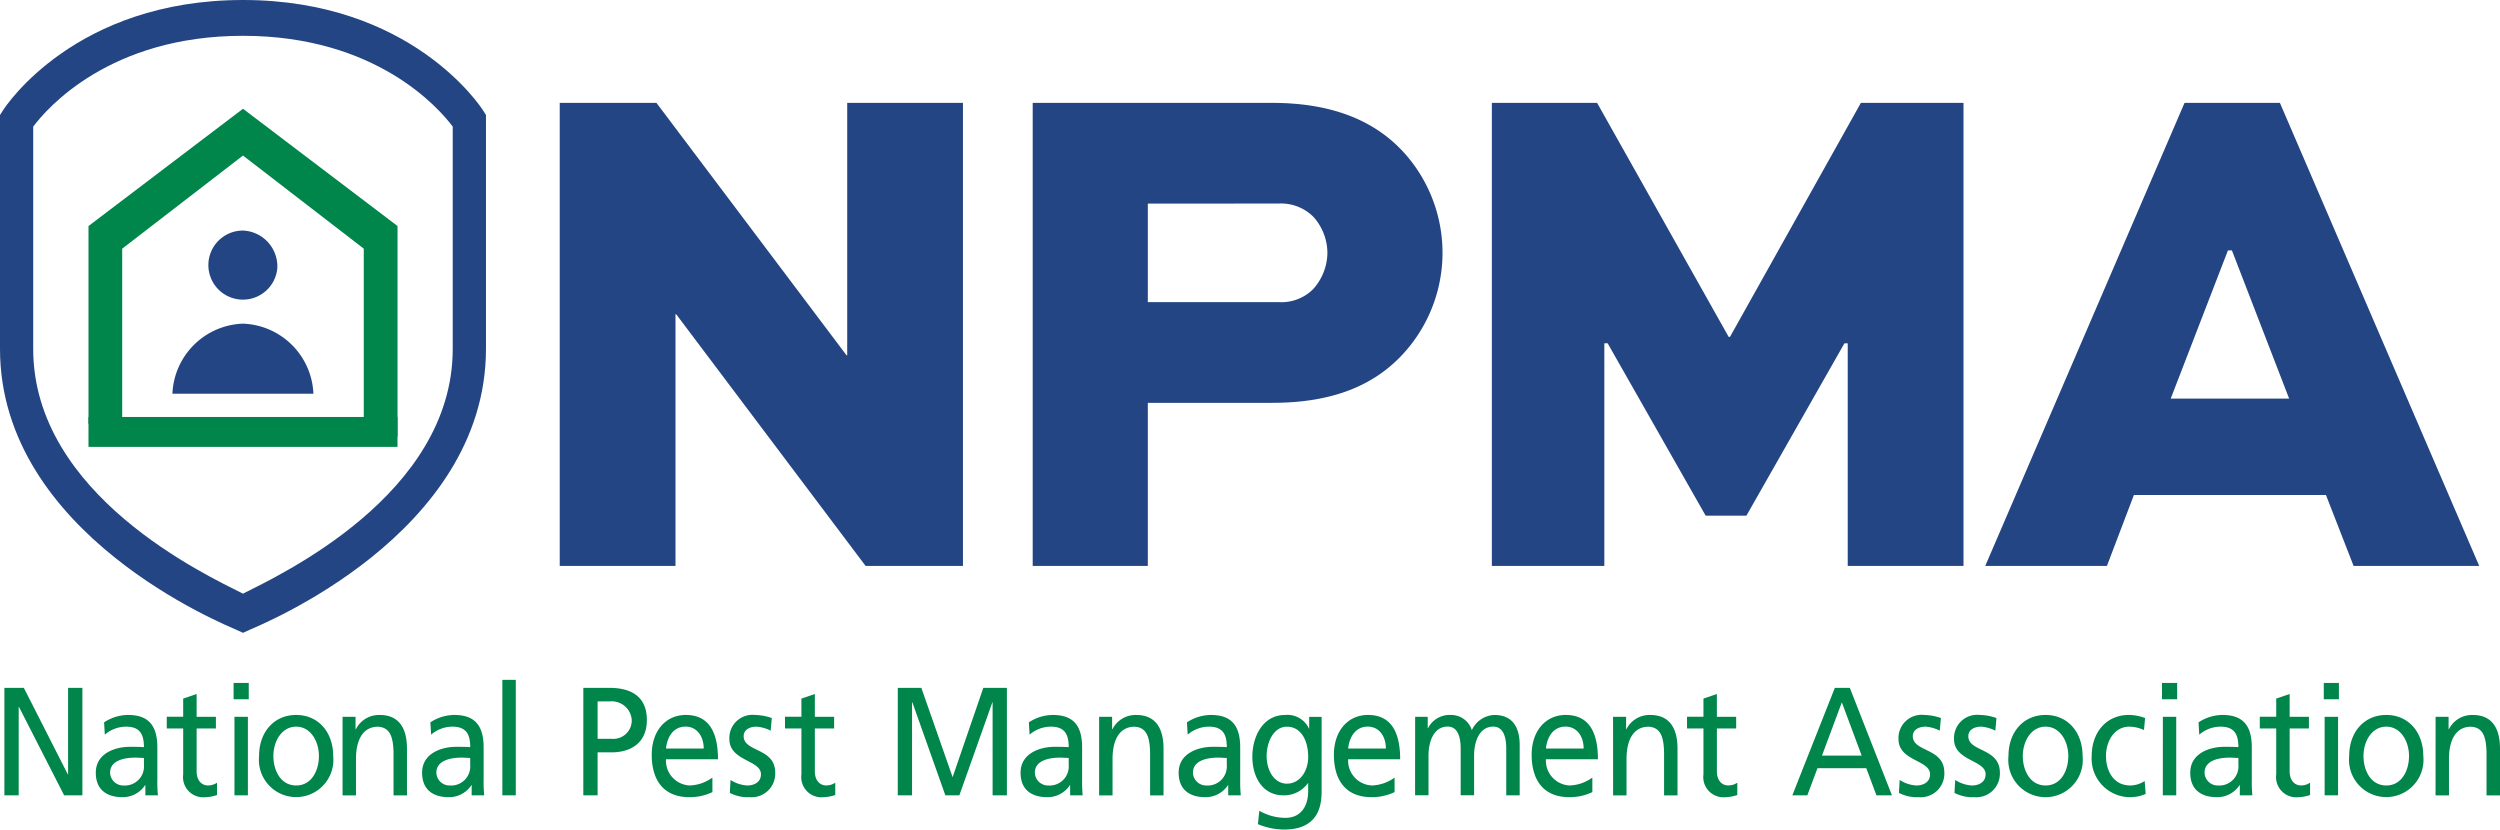
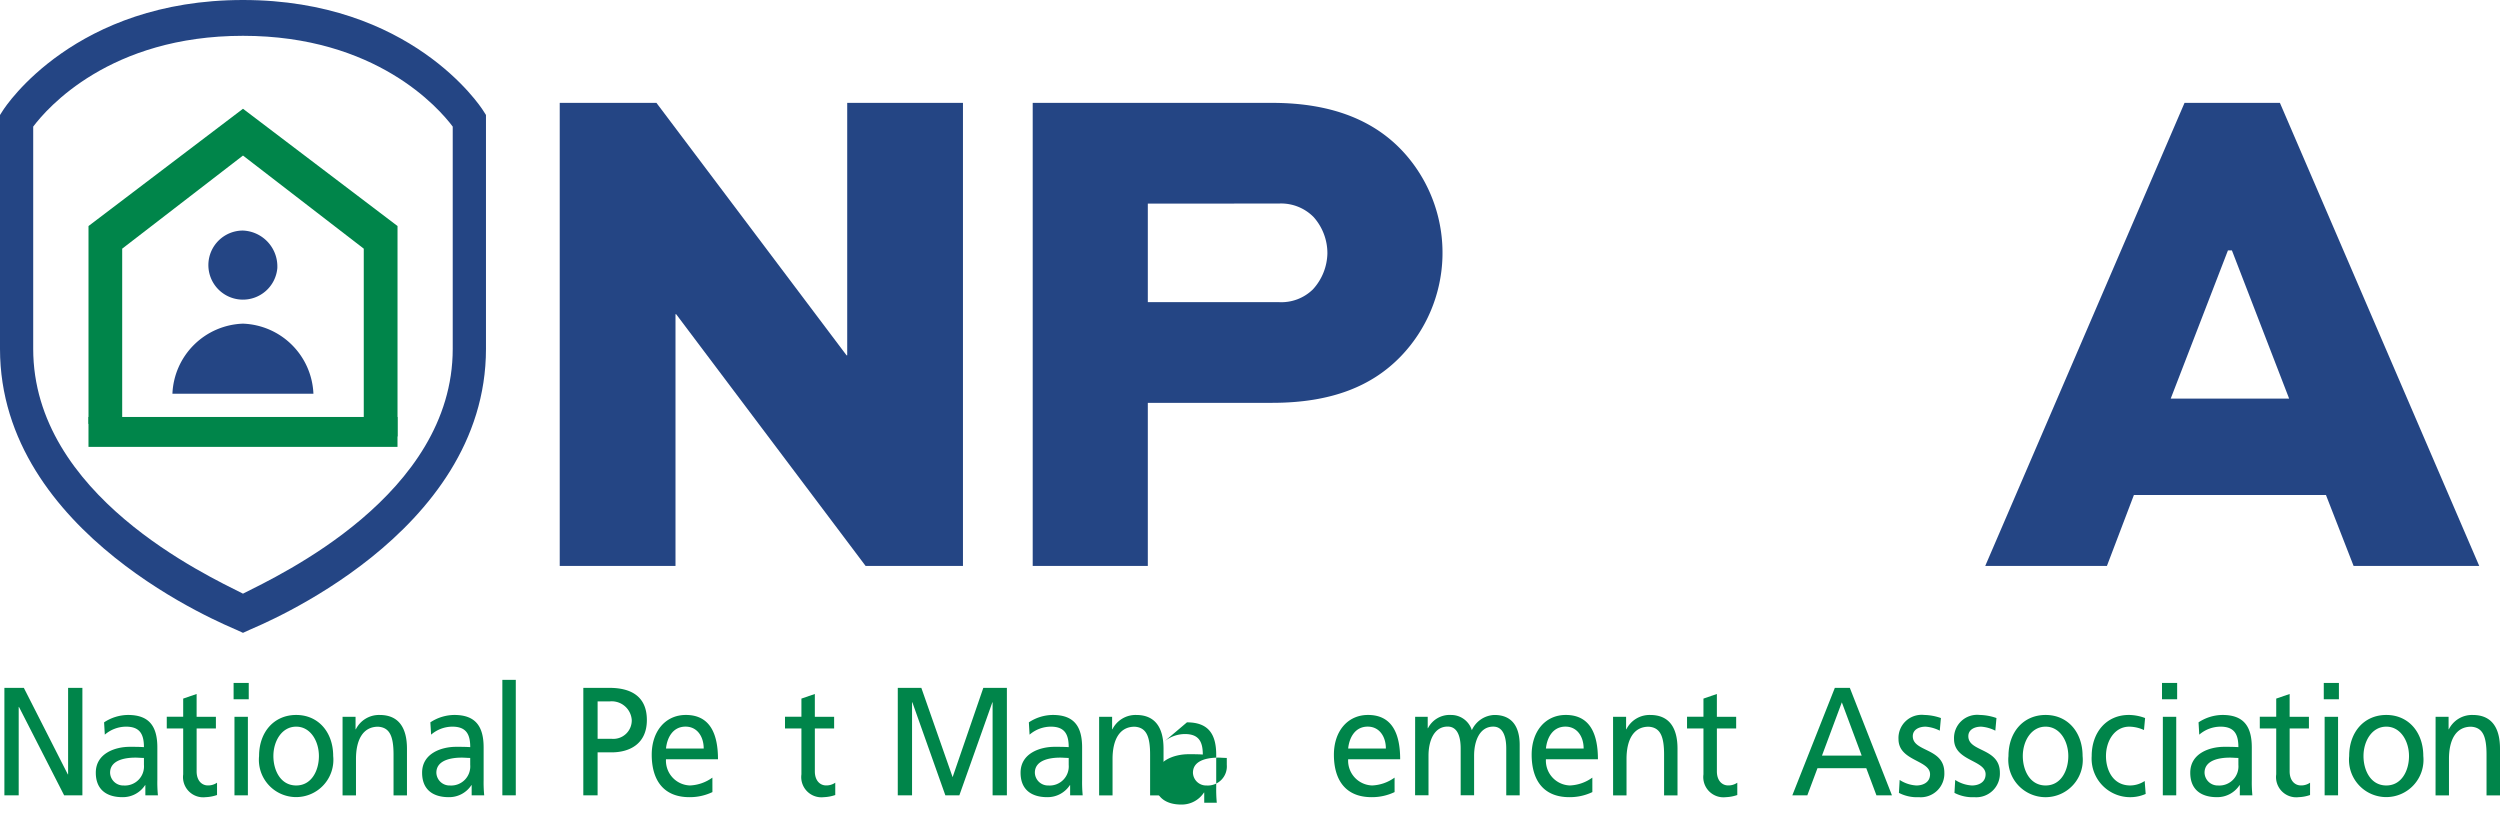
<svg xmlns="http://www.w3.org/2000/svg" height="90.912" viewBox="0 0 273.995 90.912" width="273.995">
  <defs>
    <clipPath id="clip-path">
      <rect fill="none" height="90.912" width="273.995" />
    </clipPath>
  </defs>
  <g clip-path="url(#clip-path)">
    <path d="M26.631,69.358l-.714-.329C24.861,68.542,0,58.611,0,38.232V12.605l.32-.5C.633,11.612,8.249,0,26.631,0s26,11.612,26.311,12.1l.32.5V38.232c0,20.378-24.86,30.31-25.917,30.8ZM3.639,13.875V38.232c0,16.038,19.034,24.827,22.991,26.832,3.957-2.008,22.988-10.819,22.988-26.832V13.875c-1.517-2.02-8.4-9.95-22.988-9.95S5.168,11.844,3.639,13.875" fill="#244584" />
    <path d="M19.792,52.315V33.688L33.031,23.483,46.268,33.688V53.13c1.515.334,2.2.712,3.7,1.148V31.208L33.031,18.355,16.1,31.208V52.9c1.5-.213,2.192-.4,3.694-.582" fill="#00854a" transform="translate(-6.4 -6.435)" />
    <rect fill="#00854a" height="3.278" transform="translate(9.698 45.699)" width="33.867" />
    <path d="M45.479,42.98A3.786,3.786,0,1,1,41.7,38.909a3.933,3.933,0,0,1,3.776,4.071" fill="#244584" transform="translate(-15.08 -13.641)" />
    <path d="M46.823,62.3a8.016,8.016,0,0,0-7.726-7.68A8.016,8.016,0,0,0,31.37,62.3Z" fill="#244584" transform="translate(-12.473 -19.148)" />
    <path d="M.8,116.087H2.932l4.82,9.483h.031v-9.483H9.349v11.777h-2L2.4,118.179H2.368v9.685H.8Z" fill="#00854a" transform="translate(-0.319 -40.698)" />
    <path d="M18.338,121.469a4.813,4.813,0,0,1,2.629-.81c2.285,0,3.208,1.215,3.208,3.56v3.561a14.648,14.648,0,0,0,.063,1.687H22.861v-1.114H22.83a2.908,2.908,0,0,1-2.473,1.316c-1.722,0-2.927-.81-2.927-2.683,0-2.159,2.191-2.835,3.709-2.835.58,0,.986,0,1.566.034,0-1.485-.5-2.244-1.972-2.244a3.588,3.588,0,0,0-2.316.877Zm4.367,3.9c-.313,0-.626-.034-.939-.034-.8,0-2.77.135-2.77,1.654a1.445,1.445,0,0,0,1.487,1.4,2.093,2.093,0,0,0,2.223-2.261Z" fill="#00854a" transform="translate(-6.93 -42.301)" />
    <path d="M35.726,120.9H33.614v4.708c0,1,.563,1.536,1.236,1.536a1.723,1.723,0,0,0,1-.3v1.35a4.31,4.31,0,0,1-1.252.236,2.215,2.215,0,0,1-2.457-2.5V120.9h-1.8v-1.283h1.8v-1.99l1.472-.506v2.5h2.113Z" fill="#00854a" transform="translate(-12.064 -41.062)" />
    <path d="M44.16,117.044H42.5v-1.789H44.16Zm-1.565,1.923h1.471v8.605H42.595Z" fill="#00854a" transform="translate(-16.898 -40.406)" />
    <path d="M51.2,120.659c2.426,0,4.054,1.89,4.054,4.5a4.083,4.083,0,1,1-8.123,0c0-2.615,1.628-4.5,4.069-4.5m0,7.728c1.722,0,2.489-1.688,2.489-3.223,0-1.637-.923-3.223-2.489-3.223-1.581,0-2.5,1.587-2.5,3.223,0,1.535.767,3.223,2.5,3.223" fill="#00854a" transform="translate(-18.737 -42.301)" />
    <path d="M62.324,120.862h1.424v1.367h.032a2.834,2.834,0,0,1,2.613-1.569c2.066,0,2.99,1.383,2.99,3.7v5.112H67.911v-4.454c0-2.007-.407-2.987-1.69-3.071-1.675,0-2.426,1.451-2.426,3.544v3.982H62.324Z" fill="#00854a" transform="translate(-24.78 -42.301)" />
    <path d="M77.7,121.469a4.813,4.813,0,0,1,2.63-.81c2.285,0,3.208,1.215,3.208,3.56v3.561a14.647,14.647,0,0,0,.063,1.687H82.226v-1.114h-.031a2.908,2.908,0,0,1-2.473,1.316c-1.722,0-2.927-.81-2.927-2.683,0-2.159,2.191-2.835,3.709-2.835.579,0,.987,0,1.566.034,0-1.485-.5-2.244-1.972-2.244a3.588,3.588,0,0,0-2.316.877Zm4.367,3.9c-.313,0-.626-.034-.939-.034-.8,0-2.77.135-2.77,1.654a1.445,1.445,0,0,0,1.487,1.4,2.093,2.093,0,0,0,2.222-2.261Z" fill="#00854a" transform="translate(-30.533 -42.301)" />
    <rect fill="#00854a" height="12.655" transform="translate(55.057 74.511)" width="1.472" />
    <path d="M106.126,116.086h2.864c2.239,0,4.1.843,4.1,3.526,0,2.615-1.893,3.543-3.866,3.543h-1.534v4.708h-1.566Zm1.566,5.585h1.549a2.019,2.019,0,0,0,2.192-2.075,2.2,2.2,0,0,0-2.411-2.026h-1.33Z" fill="#00854a" transform="translate(-42.195 -40.698)" />
    <path d="M125.224,129.112a5.74,5.74,0,0,1-2.52.557c-2.833,0-4.132-1.856-4.132-4.658,0-2.548,1.487-4.353,3.74-4.353,2.661,0,3.522,2.093,3.522,4.86h-5.7a2.719,2.719,0,0,0,2.629,2.868,4.5,4.5,0,0,0,2.457-.861Zm-.955-4.775c0-1.316-.72-2.4-1.988-2.4-1.44,0-2.034,1.282-2.144,2.4Z" fill="#00854a" transform="translate(-47.144 -42.301)" />
-     <path d="M132.83,127.78a3.728,3.728,0,0,0,1.831.608c.673,0,1.5-.3,1.5-1.233,0-1.569-3.459-1.435-3.459-3.847a2.537,2.537,0,0,1,2.817-2.649,5.761,5.761,0,0,1,1.831.338l-.125,1.384a4.054,4.054,0,0,0-1.549-.439c-.752,0-1.409.337-1.409,1.046,0,1.755,3.459,1.249,3.459,4a2.587,2.587,0,0,1-2.786,2.683,4.307,4.307,0,0,1-2.191-.472Z" fill="#00854a" transform="translate(-52.763 -42.301)" />
    <path d="M148.2,120.9h-2.113v4.708c0,1,.564,1.536,1.237,1.536a1.725,1.725,0,0,0,1-.3v1.35a4.31,4.31,0,0,1-1.252.236,2.215,2.215,0,0,1-2.457-2.5V120.9h-1.8v-1.283h1.8v-1.99l1.471-.506v2.5H148.2Z" fill="#00854a" transform="translate(-56.781 -41.062)" />
    <path d="M163.336,116.087h2.582l3.428,9.786,3.365-9.786h2.583v11.777h-1.566V117.672H173.7l-3.616,10.192h-1.534l-3.616-10.192H164.9v10.192h-1.565Z" fill="#00854a" transform="translate(-64.941 -40.698)" />
    <path d="M186.586,121.469a4.812,4.812,0,0,1,2.629-.81c2.286,0,3.208,1.215,3.208,3.56v3.561a14.821,14.821,0,0,0,.063,1.687h-1.377v-1.114h-.031a2.908,2.908,0,0,1-2.473,1.316c-1.722,0-2.927-.81-2.927-2.683,0-2.159,2.192-2.835,3.71-2.835.579,0,.986,0,1.565.034,0-1.485-.5-2.244-1.972-2.244a3.588,3.588,0,0,0-2.317.877Zm4.367,3.9c-.313,0-.626-.034-.939-.034-.8,0-2.77.135-2.77,1.654a1.445,1.445,0,0,0,1.487,1.4,2.093,2.093,0,0,0,2.222-2.261Z" fill="#00854a" transform="translate(-73.825 -42.301)" />
    <path d="M199.968,120.862h1.424v1.367h.031a2.836,2.836,0,0,1,2.614-1.569c2.066,0,2.99,1.383,2.99,3.7v5.112h-1.472v-4.454c0-2.007-.407-2.987-1.69-3.071-1.675,0-2.426,1.451-2.426,3.544v3.982h-1.471Z" fill="#00854a" transform="translate(-79.506 -42.301)" />
-     <path d="M215.346,121.469a4.812,4.812,0,0,1,2.629-.81c2.285,0,3.208,1.215,3.208,3.56v3.561a14.8,14.8,0,0,0,.063,1.687h-1.377v-1.114h-.031a2.908,2.908,0,0,1-2.473,1.316c-1.722,0-2.927-.81-2.927-2.683,0-2.159,2.192-2.835,3.71-2.835.579,0,.986,0,1.565.034,0-1.485-.5-2.244-1.972-2.244a3.589,3.589,0,0,0-2.317.877Zm4.367,3.9c-.313,0-.626-.034-.939-.034-.8,0-2.77.135-2.77,1.654a1.445,1.445,0,0,0,1.487,1.4,2.093,2.093,0,0,0,2.222-2.261Z" fill="#00854a" transform="translate(-85.259 -42.301)" />
-     <path d="M235.436,129.1c0,2.615-1.252,4.117-4.117,4.117a7.535,7.535,0,0,1-2.864-.591l.156-1.468a5.73,5.73,0,0,0,2.881.777c1.549,0,2.473-1.131,2.473-2.954v-.843h-.032a3.238,3.238,0,0,1-2.676,1.333c-2.286,0-3.412-2.007-3.412-4.235,0-2.211,1.158-4.573,3.569-4.573a2.589,2.589,0,0,1,2.63,1.485h.031v-1.282h1.362Zm-1.471-3.83c0-1.789-.767-3.324-2.332-3.324-1.487,0-2.222,1.738-2.222,3.205,0,1.62.845,3.037,2.222,3.037s2.332-1.316,2.332-2.918" fill="#00854a" transform="translate(-90.59 -42.301)" />
+     <path d="M215.346,121.469c2.285,0,3.208,1.215,3.208,3.56v3.561a14.8,14.8,0,0,0,.063,1.687h-1.377v-1.114h-.031a2.908,2.908,0,0,1-2.473,1.316c-1.722,0-2.927-.81-2.927-2.683,0-2.159,2.192-2.835,3.71-2.835.579,0,.986,0,1.565.034,0-1.485-.5-2.244-1.972-2.244a3.589,3.589,0,0,0-2.317.877Zm4.367,3.9c-.313,0-.626-.034-.939-.034-.8,0-2.77.135-2.77,1.654a1.445,1.445,0,0,0,1.487,1.4,2.093,2.093,0,0,0,2.222-2.261Z" fill="#00854a" transform="translate(-85.259 -42.301)" />
    <path d="M249.332,129.112a5.739,5.739,0,0,1-2.52.557c-2.833,0-4.131-1.856-4.131-4.658,0-2.548,1.487-4.353,3.74-4.353,2.661,0,3.522,2.093,3.522,4.86h-5.7a2.719,2.719,0,0,0,2.629,2.868,4.5,4.5,0,0,0,2.458-.861Zm-.955-4.775c0-1.316-.72-2.4-1.988-2.4-1.439,0-2.034,1.282-2.144,2.4Z" fill="#00854a" transform="translate(-96.488 -42.301)" />
    <path d="M257.462,120.862h1.378v1.249h.031a2.656,2.656,0,0,1,2.536-1.451,2.368,2.368,0,0,1,2.27,1.67,2.823,2.823,0,0,1,2.472-1.67c2.035,0,2.771,1.418,2.771,3.29v5.517h-1.472v-5.13c0-1.062-.235-2.4-1.424-2.4-1.5,0-2.1,1.586-2.1,3.189v4.336h-1.472v-5.13c0-1.062-.234-2.4-1.425-2.4-1.5,0-2.1,1.586-2.1,3.189v4.336h-1.471Z" fill="#00854a" transform="translate(-102.366 -42.301)" />
    <path d="M285.314,129.112a5.739,5.739,0,0,1-2.52.557c-2.833,0-4.132-1.856-4.132-4.658,0-2.548,1.487-4.353,3.741-4.353,2.661,0,3.522,2.093,3.522,4.86h-5.7a2.719,2.719,0,0,0,2.629,2.868,4.5,4.5,0,0,0,2.458-.861Zm-.955-4.775c0-1.316-.72-2.4-1.989-2.4-1.439,0-2.034,1.282-2.143,2.4Z" fill="#00854a" transform="translate(-110.795 -42.301)" />
    <path d="M293.471,120.862H294.9v1.367h.031a2.837,2.837,0,0,1,2.614-1.569c2.066,0,2.99,1.383,2.99,3.7v5.112h-1.472v-4.454c0-2.007-.407-2.987-1.69-3.071-1.675,0-2.426,1.451-2.426,3.544v3.982h-1.472Z" fill="#00854a" transform="translate(-116.683 -42.301)" />
    <path d="M312.313,120.9H310.2v4.708c0,1,.564,1.536,1.237,1.536a1.721,1.721,0,0,0,1-.3v1.35a4.31,4.31,0,0,1-1.252.236,2.215,2.215,0,0,1-2.457-2.5V120.9h-1.8v-1.283h1.8v-1.99l1.471-.506v2.5h2.114Z" fill="#00854a" transform="translate(-122.033 -41.062)" />
    <path d="M330.74,116.087h1.644L337,127.864H335.3l-1.112-2.97h-5.352l-1.111,2.97h-1.644Zm.767,1.585-2.175,5.838h4.351Z" fill="#00854a" transform="translate(-129.646 -40.698)" />
    <path d="M345.53,127.78a3.728,3.728,0,0,0,1.831.608c.673,0,1.5-.3,1.5-1.233,0-1.569-3.458-1.435-3.458-3.847a2.536,2.536,0,0,1,2.817-2.649,5.754,5.754,0,0,1,1.831.338l-.125,1.384a4.054,4.054,0,0,0-1.549-.439c-.751,0-1.408.337-1.408,1.046,0,1.755,3.458,1.249,3.458,4a2.587,2.587,0,0,1-2.786,2.683,4.311,4.311,0,0,1-2.192-.472Z" fill="#00854a" transform="translate(-137.331 -42.301)" />
    <path d="M355.637,127.78a3.73,3.73,0,0,0,1.831.608c.673,0,1.5-.3,1.5-1.233,0-1.569-3.459-1.435-3.459-3.847a2.537,2.537,0,0,1,2.818-2.649,5.752,5.752,0,0,1,1.831.338l-.125,1.384a4.052,4.052,0,0,0-1.549-.439c-.752,0-1.409.337-1.409,1.046,0,1.755,3.458,1.249,3.458,4a2.587,2.587,0,0,1-2.786,2.683,4.312,4.312,0,0,1-2.192-.472Z" fill="#00854a" transform="translate(-141.35 -42.301)" />
    <path d="M369.48,120.659c2.425,0,4.053,1.89,4.053,4.5a4.084,4.084,0,1,1-8.123,0c0-2.615,1.628-4.5,4.07-4.5m0,7.728c1.722,0,2.488-1.688,2.488-3.223,0-1.637-.923-3.223-2.488-3.223-1.581,0-2.5,1.587-2.5,3.223,0,1.535.767,3.223,2.5,3.223" fill="#00854a" transform="translate(-145.285 -42.301)" />
    <path d="M386.284,122.312a4,4,0,0,0-1.6-.371c-1.643,0-2.566,1.586-2.566,3.223,0,1.535.766,3.222,2.661,3.222a2.909,2.909,0,0,0,1.581-.489l.109,1.417a4.226,4.226,0,0,1-5.917-4.15c0-2.616,1.627-4.506,4.069-4.506a5.15,5.15,0,0,1,1.784.338Z" fill="#00854a" transform="translate(-151.307 -42.301)" />
    <path d="M395,117.044h-1.66v-1.789H395Zm-1.566,1.923H394.9v8.605h-1.471Z" fill="#00854a" transform="translate(-156.389 -40.406)" />
    <path d="M399.39,121.469a4.814,4.814,0,0,1,2.629-.81c2.285,0,3.208,1.215,3.208,3.56v3.561a14.794,14.794,0,0,0,.063,1.687h-1.376v-1.114h-.032a2.907,2.907,0,0,1-2.473,1.316c-1.722,0-2.927-.81-2.927-2.683,0-2.159,2.192-2.835,3.709-2.835.579,0,.987,0,1.566.034,0-1.485-.5-2.244-1.972-2.244a3.588,3.588,0,0,0-2.317.877Zm4.367,3.9c-.313,0-.626-.034-.939-.034-.8,0-2.77.135-2.77,1.654a1.445,1.445,0,0,0,1.487,1.4,2.093,2.093,0,0,0,2.222-2.261Z" fill="#00854a" transform="translate(-158.434 -42.301)" />
    <path d="M416.519,120.9h-2.113v4.708c0,1,.563,1.536,1.237,1.536a1.72,1.72,0,0,0,1-.3v1.35a4.3,4.3,0,0,1-1.252.236,2.215,2.215,0,0,1-2.457-2.5V120.9h-1.8v-1.283h1.8v-1.99l1.471-.506v2.5h2.113Z" fill="#00854a" transform="translate(-163.465 -41.062)" />
    <path d="M424.433,117.044h-1.659v-1.789h1.659Zm-1.565,1.923h1.472v8.605h-1.472Z" fill="#00854a" transform="translate(-168.093 -40.406)" />
    <path d="M431.468,120.659c2.425,0,4.053,1.89,4.053,4.5a4.083,4.083,0,1,1-8.123,0c0-2.615,1.627-4.5,4.069-4.5m0,7.728c1.721,0,2.488-1.688,2.488-3.223,0-1.637-.923-3.223-2.488-3.223-1.581,0-2.5,1.587-2.5,3.223,0,1.535.767,3.223,2.5,3.223" fill="#00854a" transform="translate(-169.932 -42.301)" />
    <path d="M443.117,120.862h1.424v1.367h.031a2.835,2.835,0,0,1,2.614-1.569c2.066,0,2.99,1.383,2.99,3.7v5.112H448.7v-4.454c0-2.007-.406-2.987-1.69-3.071-1.675,0-2.426,1.451-2.426,3.544v3.982h-1.471Z" fill="#00854a" transform="translate(-176.181 -42.301)" />
    <path d="M146.027,17.362V68.113h-10.67l-20.764-27.59h-.072v27.59H101.833V17.362h10.6l20.835,27.668h.072V17.362Z" fill="#244584" transform="translate(-40.488 -6.087)" />
    <path d="M187.883,68.113V17.362h26.242c6.7,0,11.535,2.02,14.779,5.829a16.376,16.376,0,0,1-.72,21.994c-3.1,3.187-7.5,5.052-14.058,5.052H200.5V68.113ZM200.5,28.4V39.2h14.346a4.934,4.934,0,0,0,3.749-1.4,6.018,6.018,0,0,0,1.586-3.963,5.954,5.954,0,0,0-1.514-3.964,5,5,0,0,0-3.821-1.477Z" fill="#244584" transform="translate(-74.701 -6.087)" />
-     <path d="M310.421,68.113v-24.4h-.361L299.319,62.6h-4.47L284.107,43.709h-.36v24.4H271.418V17.362h11.535l14.42,25.647h.143l14.347-25.647H323.11V68.113Z" fill="#244584" transform="translate(-107.914 -6.087)" />
    <path d="M361.18,68.113l21.844-50.751h10.453l21.846,50.751h-13.77l-3.028-7.772H377.473l-2.956,7.772ZM381.51,49.771h12.977l-6.272-16.244h-.433Z" fill="#244584" transform="translate(-143.603 -6.087)" />
  </g>
</svg>